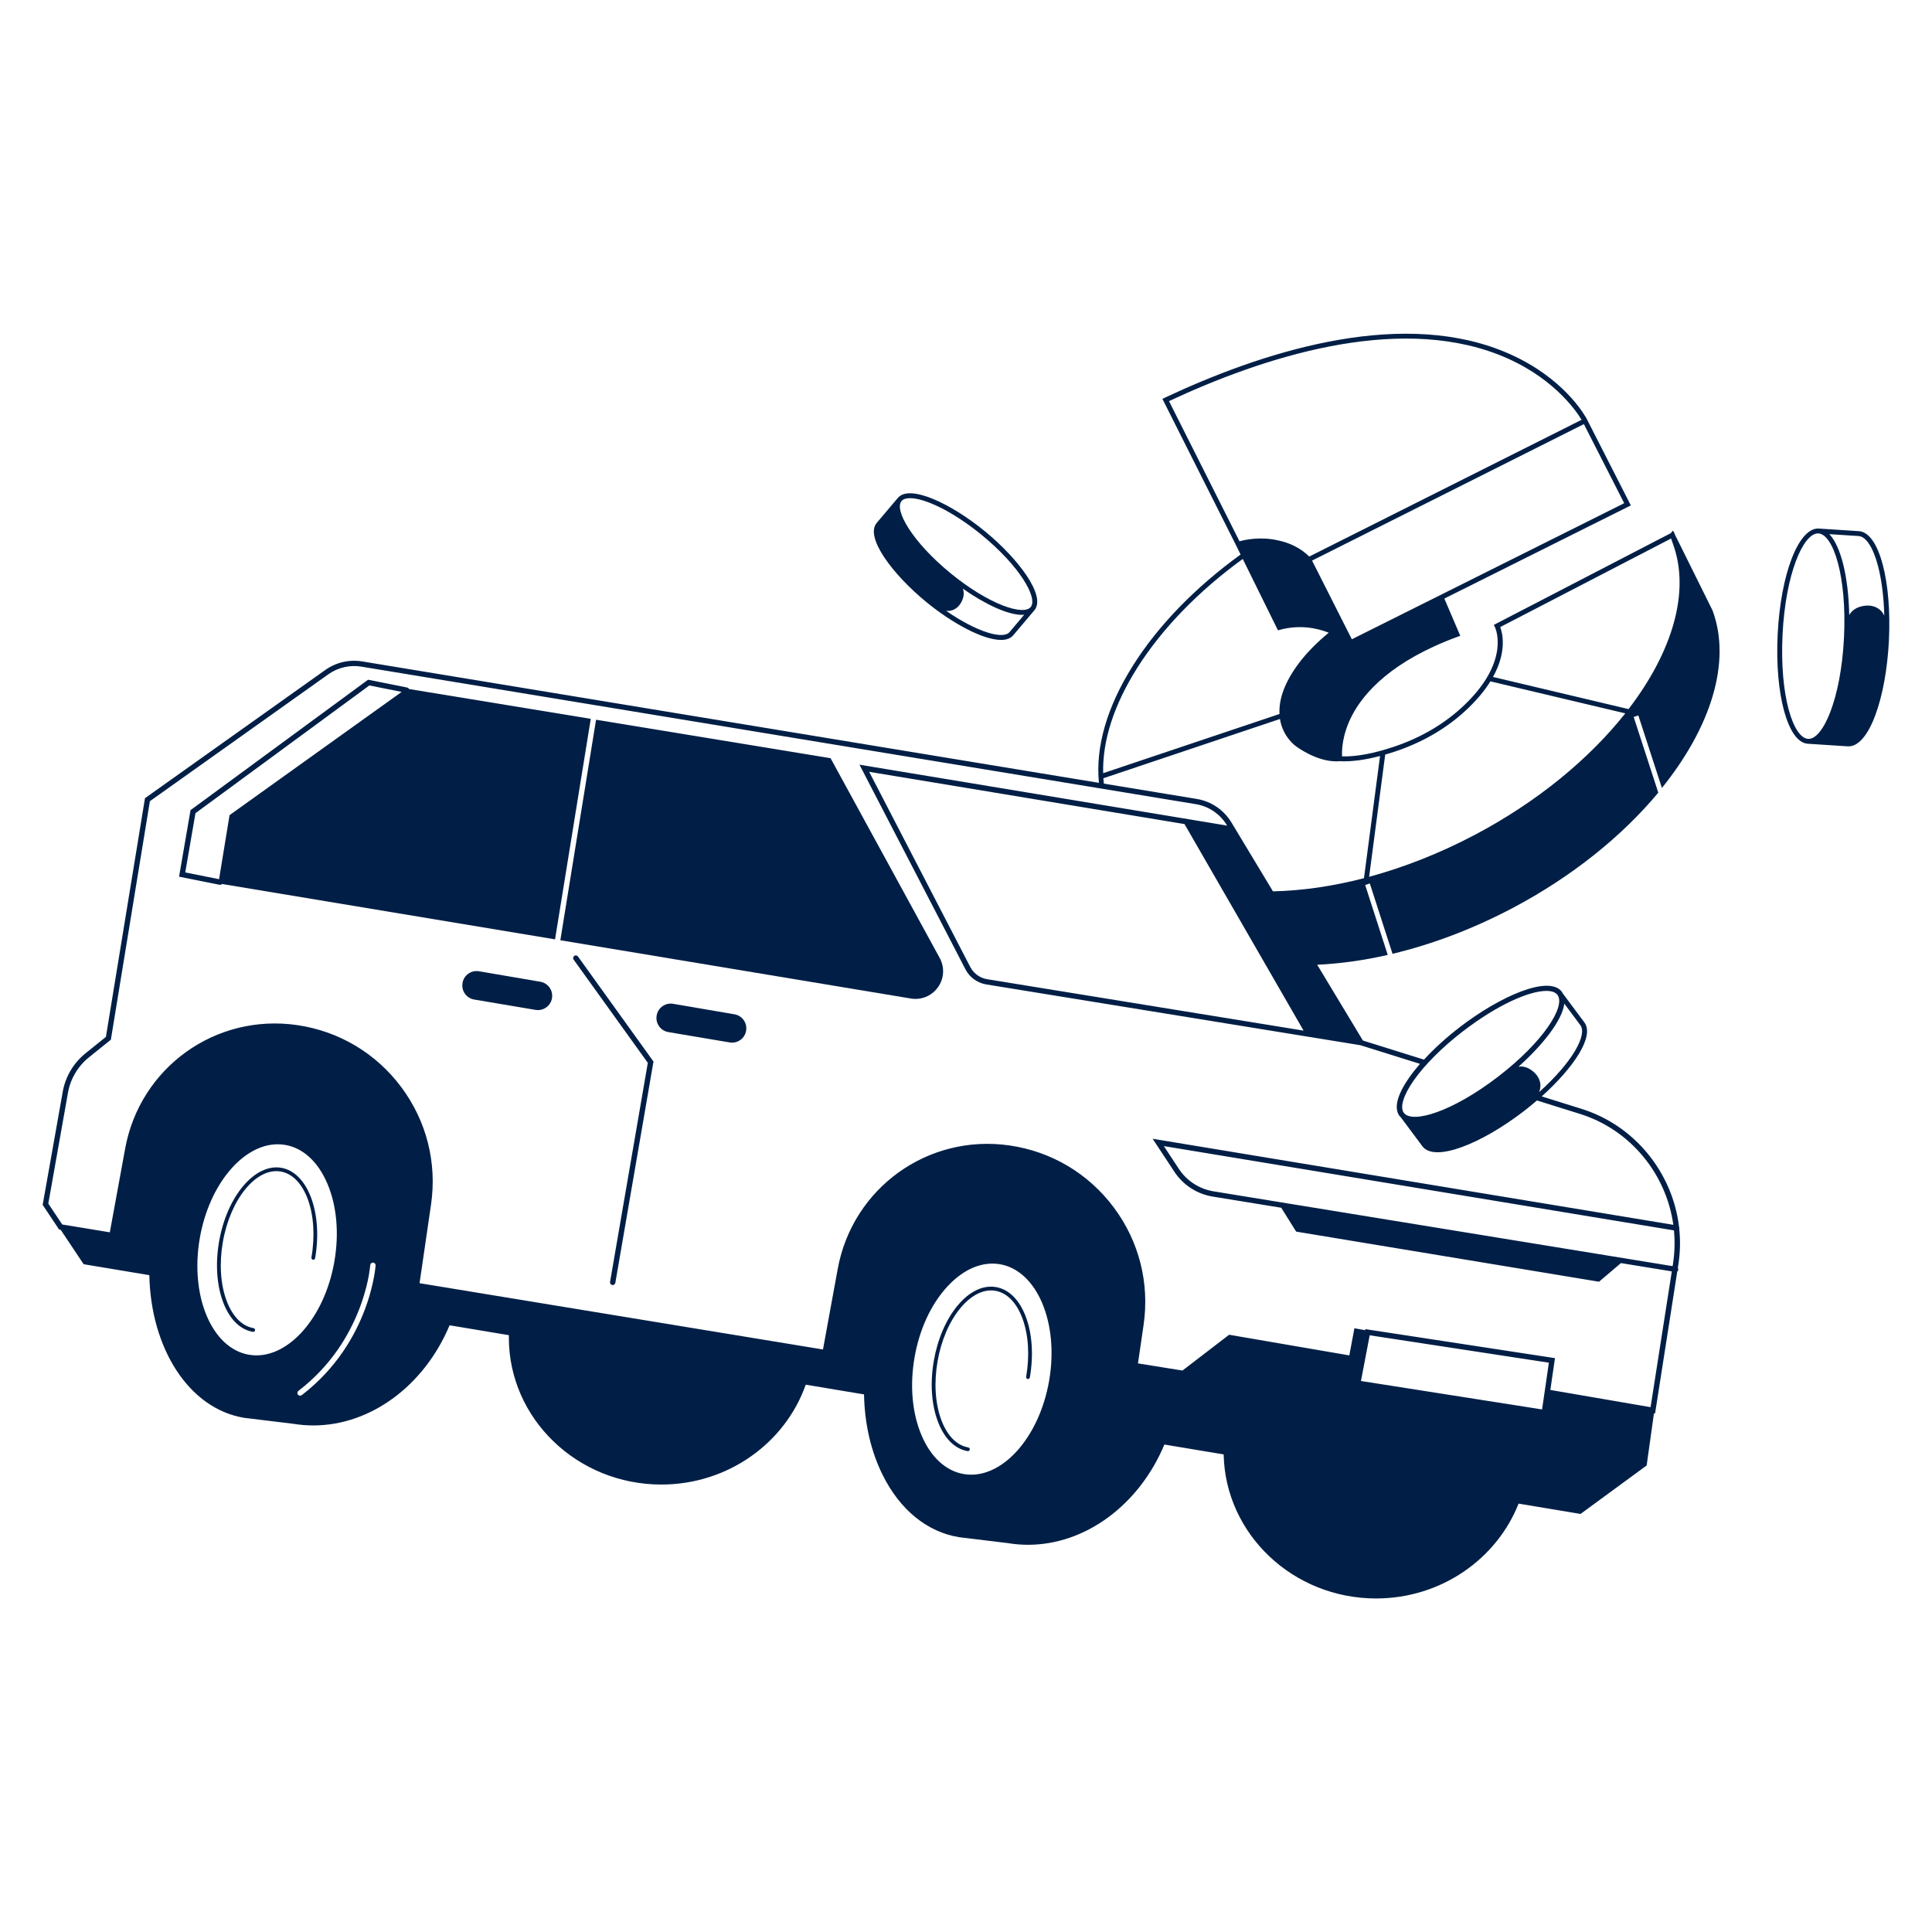
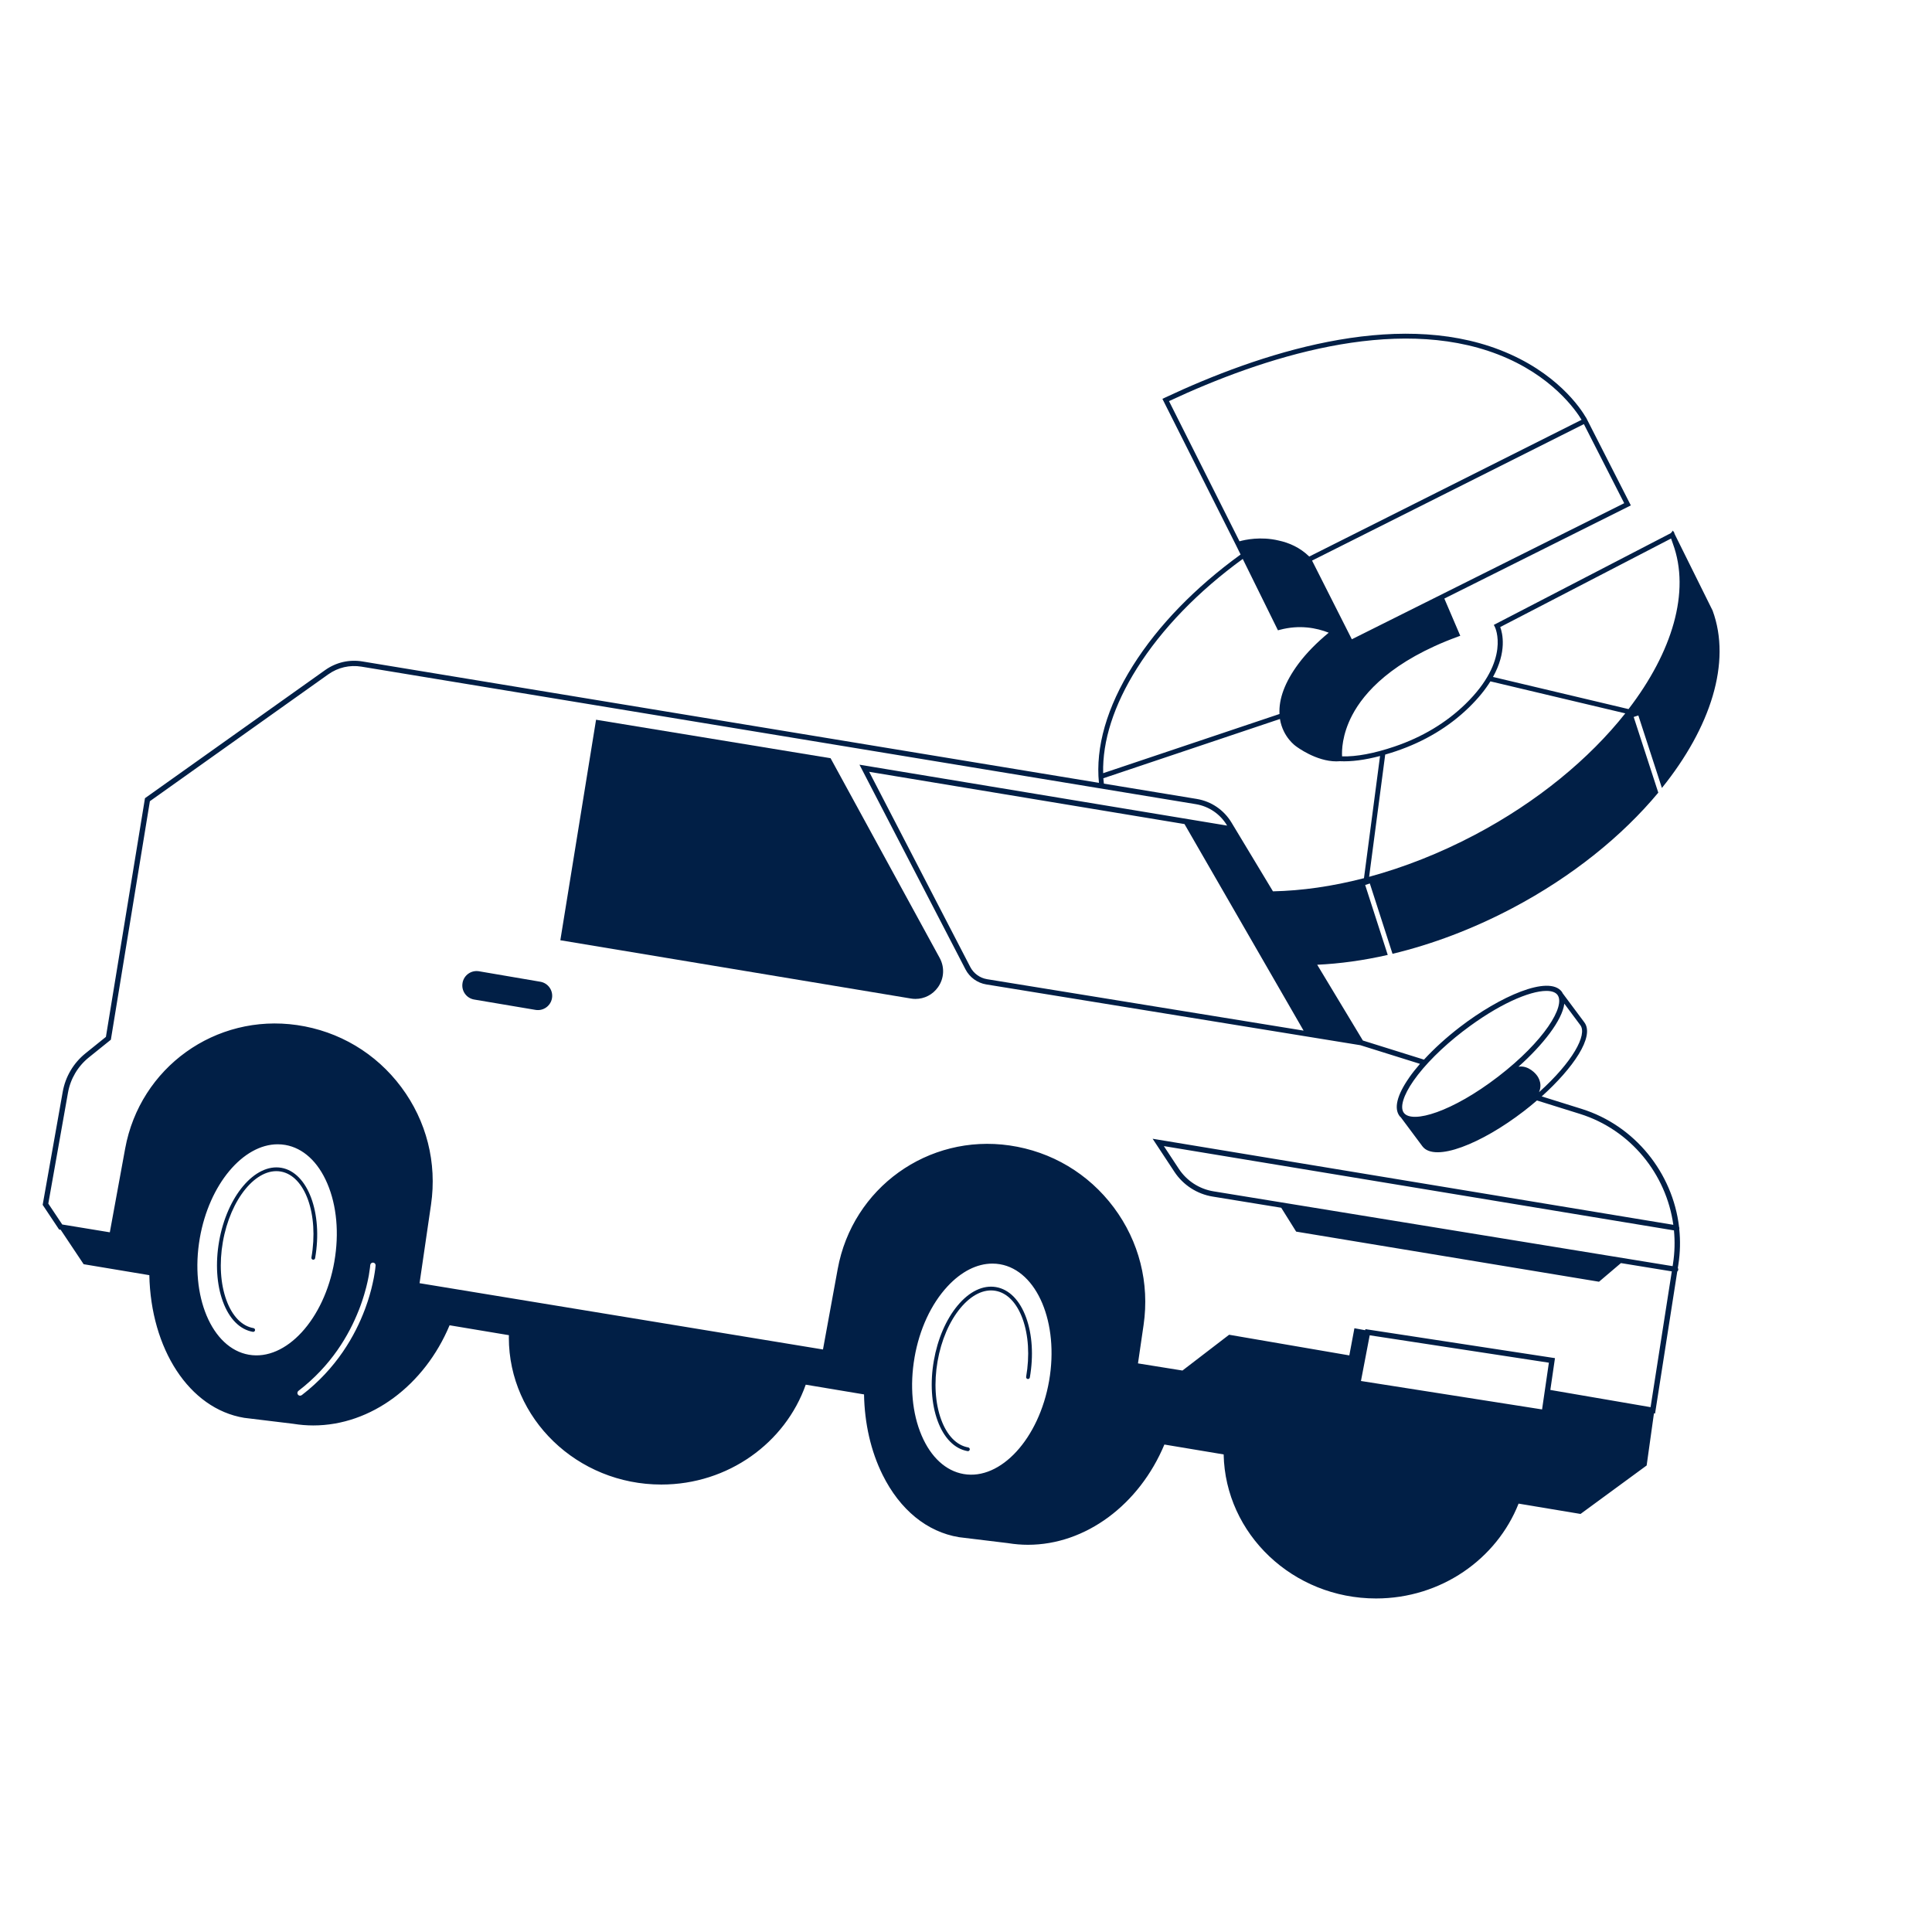
<svg xmlns="http://www.w3.org/2000/svg" id="Layer_1" version="1.1" viewBox="0 0 110 110">
  <defs>
    <style>
      .st0 {
        fill: #011f46;
      }
    </style>
  </defs>
-   <path class="st0" d="M107.199,32.164c-.317-1.212-.806-1.895-1.374-1.923l-2.279-.148h-.002c-1.143-.048-2.161,2.591-2.331,6.026-.171,3.433.585,6.167,1.721,6.227h.002s2.279.148,2.279.148c.012,0,.024,0,.037,0,.557,0,1.096-.629,1.523-1.779.417-1.126.692-2.635.772-4.248.08-1.613-.043-3.142-.347-4.303h0ZM104.989,36.306c-.174,3.498-1.204,5.812-2.039,5.762-.845-.042-1.632-2.437-1.459-5.935.172-3.467,1.176-5.762,2.016-5.762.007,0,.015,0,.023,0,.845.042,1.632,2.437,1.459,5.935h0ZM106.356,34.479s-.755-.032-1.069.54c-.042-2.18-.476-3.92-1.133-4.607l1.655.107c.432.021.841.647,1.12,1.716.207.792.326,1.764.354,2.816-.291-.609-.927-.572-.927-.572Z" />
-   <path class="st0" d="M52.735,34.273c1.476,1.21,3.228,2.162,4.258,2.162.306,0,.548-.084.701-.27l1.204-1.424h0s.001,0,.002-.002c.668-.815-.913-2.924-2.827-4.493-1.913-1.568-4.289-2.702-4.959-1.891h0l-1.205,1.426c-.668.815.913,2.924,2.827,4.493h0ZM57.481,35.986c-.358.437-1.845.018-3.615-1.21.504.065.769-.339.769-.339,0,0,.367-.452.185-.921,1.246.874,2.545,1.493,3.377,1.493.041,0,.078-.006.117-.009l-.833.986h0ZM51.327,28.531c.092-.113.26-.168.487-.168.811,0,2.389.71,4.082,2.097,2.168,1.777,3.209,3.587,2.788,4.102h0c-.421.513-2.401-.152-4.569-1.929-2.168-1.777-3.209-3.588-2.788-4.102h0Z" />
  <path class="st0" d="M94.621,44.865c2.779-3.449,3.973-7.156,2.887-10.103l-2.158-4.352-.051-.144-.016.009-.033-.067-.118.146-9.957,5.161-.123.064.063.124c.009.018.911,1.866-1.681,4.384-1.103,1.071-2.461,1.885-4.038,2.419-1.166.395-2.167.581-2.983.56-.019-.312-.011-1.228.576-2.347.672-1.28,2.261-3.094,6.015-4.47l.138-.05-.907-2.119,10.618-5.305-2.477-4.86-.008-.016s0,0,0-.001l-.062-.122-.004.002c-.302-.521-1.675-2.604-4.902-3.853-6.032-2.334-13.709.192-19.088,2.723l-.129.061,4.195,8.341.257.522c-2.571,1.863-4.688,4.034-6.133,6.33-1.487,2.361-2.136,4.652-1.932,6.67l-41.938-6.912c-.747-.123-1.498.051-2.115.489l-10.262,7.297-2.224,13.59-1.164.938c-.682.549-1.142,1.327-1.295,2.189l-1.142,6.437.935,1.403.09.015,1.308,1.961,3.74.624c.085,4.167,2.246,7.602,5.402,8.123l2.776.337h0c.007.001.014.002.022.003l.011.002h0c.376.06.75.091,1.122.091,3.287,0,6.334-2.288,7.762-5.703l3.378.564c0,.045-.004.09-.004.136,0,4.614,3.895,8.368,8.682,8.368,3.814,0,7.059-2.383,8.222-5.686l3.319.554c.03,1.657.388,3.232,1.057,4.58.986,1.989,2.529,3.249,4.347,3.549l2.776.337h0c.007.001.014.002.022.003l.011.002h0c.376.06.75.091,1.122.091,3.288,0,6.339-2.29,7.766-5.708l3.374.563c.093,4.537,3.948,8.201,8.677,8.201,3.703,0,6.87-2.247,8.115-5.4l3.492.582.036.006,3.764-2.76.416-2.969.063.011,1.264-8.085c.029-.023.05-.055.056-.095.006-.04-.004-.078-.024-.109l.03-.192c.107-.684.12-1.365.051-2.031.002-.005.005-.01.006-.015.005-.033-.002-.063-.016-.091-.361-3.068-2.499-5.773-5.553-6.728l-2.268-.709c1.775-1.595,3.042-3.416,2.422-4.223l-1.232-1.653c-.016-.029-.027-.061-.048-.087-.74-.962-3.528.266-5.795,2.01-.777.597-1.475,1.233-2.05,1.859l-3.479-1.088-2.601-4.315c1.282-.059,2.63-.243,4.016-.559l-1.285-3.982.265-.086,1.292,4.005c2.23-.534,4.548-1.399,6.83-2.603,3.405-1.797,6.256-4.113,8.302-6.573l-1.401-4.309.265-.086,1.345,4.137h0ZM92.476,28.65l-15.508,7.748-2.164-4.28-.101-.2,7.73-3.881,7.747-3.89,2.295,4.503h0ZM70.571,30.818l-4.013-7.98c5.314-2.484,12.829-4.93,18.718-2.663,3.086,1.188,4.462,3.212,4.772,3.727l-1.774.891-13.731,6.894c-.531-.518-1.151-.785-1.744-.912-1.02-.243-1.916-.044-2.228.044h0ZM64.735,38.049c1.42-2.255,3.498-4.39,6.022-6.226l2.004,4.064.11-.029c1.123-.299,2.087-.108,2.781.165-.66.547-1.264,1.145-1.737,1.786-.757,1.025-1.112,1.979-1.066,2.843l-10.04,3.37c-.045-1.827.602-3.869,1.926-5.973h0ZM19.038,71.826c-.572,3.293-2.758,5.673-4.869,5.306-2.113-.367-3.365-3.345-2.793-6.638.534-3.068,2.465-5.343,4.435-5.343.145,0,.289.012.434.037,1.011.176,1.86.954,2.389,2.192.539,1.26.683,2.839.403,4.445h0ZM17.178,79.432c-.028.021-.06.032-.093.032-.046,0-.091-.02-.121-.06-.051-.067-.039-.163.028-.214,1.869-1.435,2.884-3.185,3.437-4.597h.002c.014-.034.025-.067.038-.101.021-.056.043-.111.062-.166.029-.079.056-.157.082-.234.024-.07.046-.139.067-.207.019-.06.038-.12.055-.178h0s.002-.009.004-.014c.013-.044.025-.087.037-.129.016-.058.032-.114.046-.169.002-.009.005-.019.008-.029.002-.005.003-.011.005-.016.006-.025.013-.049.019-.073.021-.085.041-.167.059-.245.008-.033.014-.064.021-.096.003-.015.007-.031.01-.045h0c.002-.007.002-.012.004-.019.006-.028.011-.056.017-.083.003-.015.007-.033.01-.048h0c.001-.006.002-.011.003-.016.004-.023.009-.047.013-.068h0c.004-.021.009-.046.013-.066h-.001c.06-.343.077-.551.077-.561.005-.084.08-.147.162-.143.084.005.149.077.143.162,0,.01-.019.263-.096.676-.007.037-.015.077-.023.116-.033.164-.073.346-.125.55-.001.005-.003.011-.004.016-.029.112-.061.23-.097.353h0c-.031.104-.063.211-.099.321-.007.02-.014.042-.021.062-.031.093-.065.189-.1.287-.014.04-.029.079-.044.12-.555,1.48-1.606,3.356-3.595,4.883h0ZM87.799,80.247l-10.312-1.619.498-2.602,10.202,1.56-.388,2.661h0ZM52.07,77.286c.279-1.607.947-3.044,1.88-4.048.786-.846,1.678-1.294,2.554-1.294.146,0,.291.012.435.037,2.112.367,3.365,3.345,2.793,6.638-.573,3.293-2.758,5.673-4.869,5.306-1.011-.176-1.86-.954-2.389-2.192-.539-1.26-.683-2.839-.403-4.446h0ZM69.091,67.829c-.804-.131-1.522-.596-1.97-1.276l-.856-1.299,29.043,4.8c.06.621.045,1.256-.054,1.894l-.022.141-26.141-4.26ZM89.067,57.146l.908,1.219c.416.541-.442,2.112-2.349,3.82.248-.576-.161-1.005-.161-1.005,0,0-.423-.543-1.009-.446,1.397-1.249,2.489-2.642,2.61-3.588h0ZM83.308,58.708c1.99-1.53,3.781-2.29,4.735-2.29.3,0,.517.075.631.224.481.626-.76,2.646-3.375,4.656-2.615,2.011-4.886,2.691-5.367,2.066-.24-.312-.034-.997.549-1.833.634-.907,1.637-1.91,2.825-2.823h0ZM80.232,61.357c-.694.993-.881,1.752-.541,2.194.017.023.041.038.061.058l1.24,1.664c.171.222.464.332.861.332.374,0,.841-.099,1.383-.297,1.067-.39,2.322-1.117,3.532-2.048.253-.194.5-.397.74-.604l2.445.764c2.886.902,4.92,3.43,5.319,6.316l-29.646-4.9,1.241,1.883c.495.751,1.288,1.265,2.176,1.409l3.905.636.85,1.359,17.205,2.847.039.006,1.248-1.061,2.896.472-1.209,7.731-5.707-.98.264-1.811-10.793-1.651-.012.061-.614-.112-.29,1.546-6.844-1.176-2.656,2.038-2.533-.407.319-2.186c.348-2.384-.254-4.761-1.695-6.691s-3.547-3.185-5.932-3.531c-4.645-.673-8.943,2.415-9.788,7.031l-.839,4.585-22.969-3.774.653-4.474c.348-2.384-.254-4.761-1.695-6.691-1.441-1.931-3.547-3.185-5.932-3.531-4.645-.672-8.943,2.415-9.788,7.031l-.873,4.768-2.709-.445-.794-1.19,1.121-6.316c.14-.79.561-1.501,1.185-2.004l1.256-1.011,2.222-13.58,10.158-7.223c.551-.391,1.22-.547,1.888-.437l47.508,7.83c.736.121,1.38.558,1.765,1.197l.014.023-20.932-3.468,6.036,11.654c.235.455.678.775,1.183.857l21.303,3.461,3.391,1.061c-.23.265-.438.527-.616.782h.002ZM67.44,46.918l6.781,11.761-18.017-2.927c-.411-.067-.77-.327-.961-.696l-5.756-11.112,17.953,2.975h0ZM77.66,50c-1.805.469-3.554.715-5.183.749l-2.363-3.92c-.432-.716-1.152-1.205-1.977-1.341l-5.286-.871c-.012-.102-.025-.203-.032-.306l10.058-3.376c.001.008.001.016.002.024.175,1.023.889,1.516.913,1.532.049.037,1.139.858,2.295.858.065,0,.131-.003.197-.009.652.032,1.419-.067,2.29-.297l-.915,6.956h0ZM83.973,47.531c-2.009,1.06-4.045,1.854-6.021,2.391l.916-6.96c.201-.058.406-.121.618-.193,1.616-.547,3.01-1.383,4.142-2.483.544-.529.941-1.028,1.23-1.492l7.679,1.822c-2.042,2.58-4.996,5.032-8.563,6.915h0ZM92.721,40.373l-7.716-1.83c.8-1.441.544-2.487.412-2.841l9.727-5.041.103.292c1.009,2.74-.033,6.171-2.525,9.42Z" />
-   <path class="st0" d="M32.696,54.425c-.069.049-.084.145-.035.213l4.223,5.876-2.15,12.472c-.014.083.041.162.125.177.009.002.018.002.026.002.073,0,.138-.053.15-.127l2.172-12.598-4.298-5.98c-.049-.068-.145-.084-.213-.035h0Z" />
  <path class="st0" d="M30.762,55.896l-3.49-.596c-.436-.074-.851.213-.935.648v.007c-.087.448.212.879.662.955l3.492.589c.447.075.87-.23.939-.678h0c.067-.439-.229-.85-.667-.925h0Z" />
-   <path class="st0" d="M41.815,57.749l-3.49-.596c-.436-.074-.851.213-.935.648v.007c-.087.448.212.879.662.955l3.492.589c.447.075.87-.23.939-.678.067-.439-.229-.85-.667-.925h0Z" />
-   <path class="st0" d="M23.288,39.231c-.02-.042-.057-.075-.105-.085l-2.227-.445-10.058,7.388-.05.036-.653,3.789,2.307.462c.01.002.02.003.03.003.042,0,.08-.019.108-.048l18.962,3.152,2.034-12.555-10.348-1.698h0ZM13.07,46.41l-.598,3.648-1.925-.385.582-3.374,9.9-7.272,1.839.368-9.768,6.994-.029.021h0Z" />
  <path class="st0" d="M47.31,43.207l-.02-.037-13.353-2.191-2.034,12.555,19.959,3.318c.088.015.175.022.262.022.505,0,.98-.241,1.28-.664.352-.496.389-1.134.098-1.668l-6.192-11.335h0Z" />
  <path class="st0" d="M16.019,66.49c-1.507-.26-3.098,1.619-3.545,4.194-.215,1.237-.139,2.45.214,3.416.36.986.967,1.6,1.708,1.729.006.001.012.002.019.002.051,0,.096-.037.106-.089.01-.058-.029-.114-.087-.124-.663-.115-1.211-.68-1.543-1.591-.34-.931-.412-2.105-.204-3.306.428-2.458,1.907-4.259,3.297-4.019,1.391.242,2.175,2.439,1.747,4.896-.01.058.029.114.087.124s.114-.029.124-.087c.448-2.574-.415-4.882-1.922-5.145h0Z" />
  <path class="st0" d="M55.089,82.621c.006.001.012.002.019.002.051,0,.096-.037.106-.089.01-.058-.029-.114-.087-.124-.662-.115-1.211-.68-1.543-1.591-.34-.931-.412-2.105-.204-3.306s.673-2.282,1.307-3.043c.621-.745,1.327-1.092,1.99-.977.663.115,1.211.68,1.543,1.591.34.931.412,2.105.204,3.306-.01.058.029.114.087.124.059.009.114-.029.124-.087.215-1.237.139-2.45-.214-3.416-.36-.986-.967-1.6-1.708-1.729-.742-.129-1.52.244-2.191,1.05-.658.79-1.139,1.906-1.354,3.144-.215,1.237-.139,2.45.214,3.416.36.986.967,1.6,1.708,1.729h0Z" />
</svg>